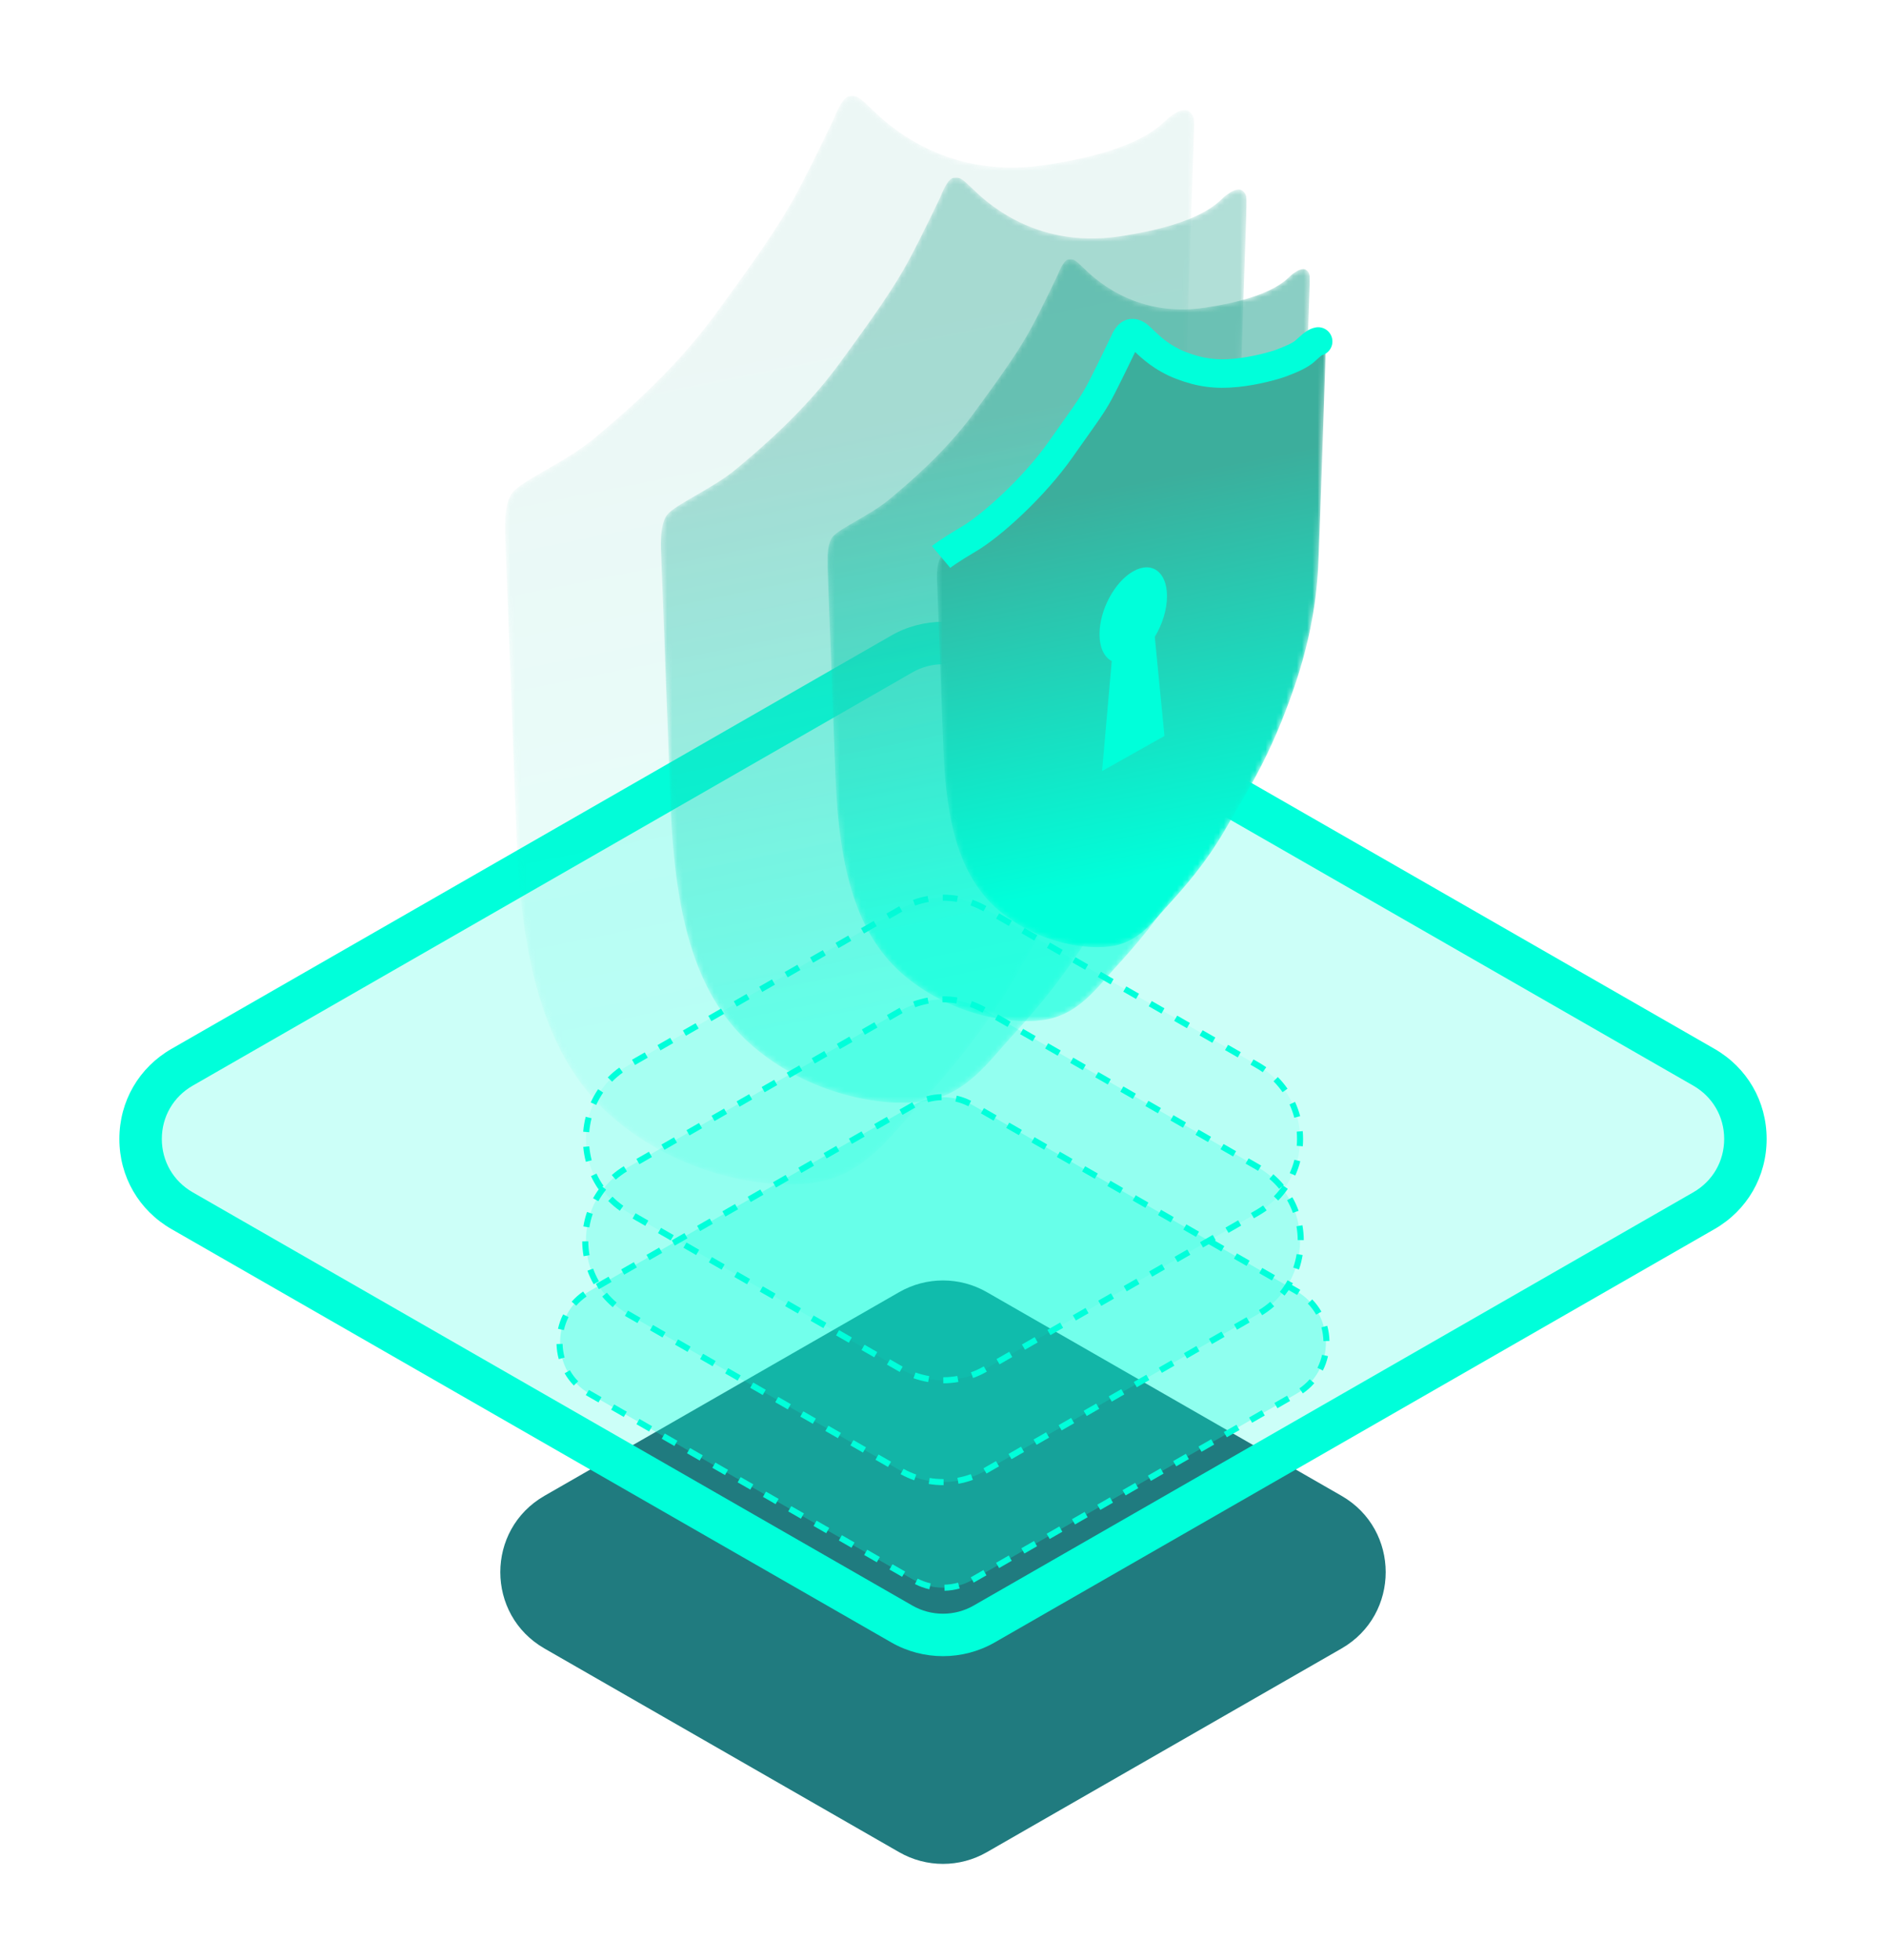
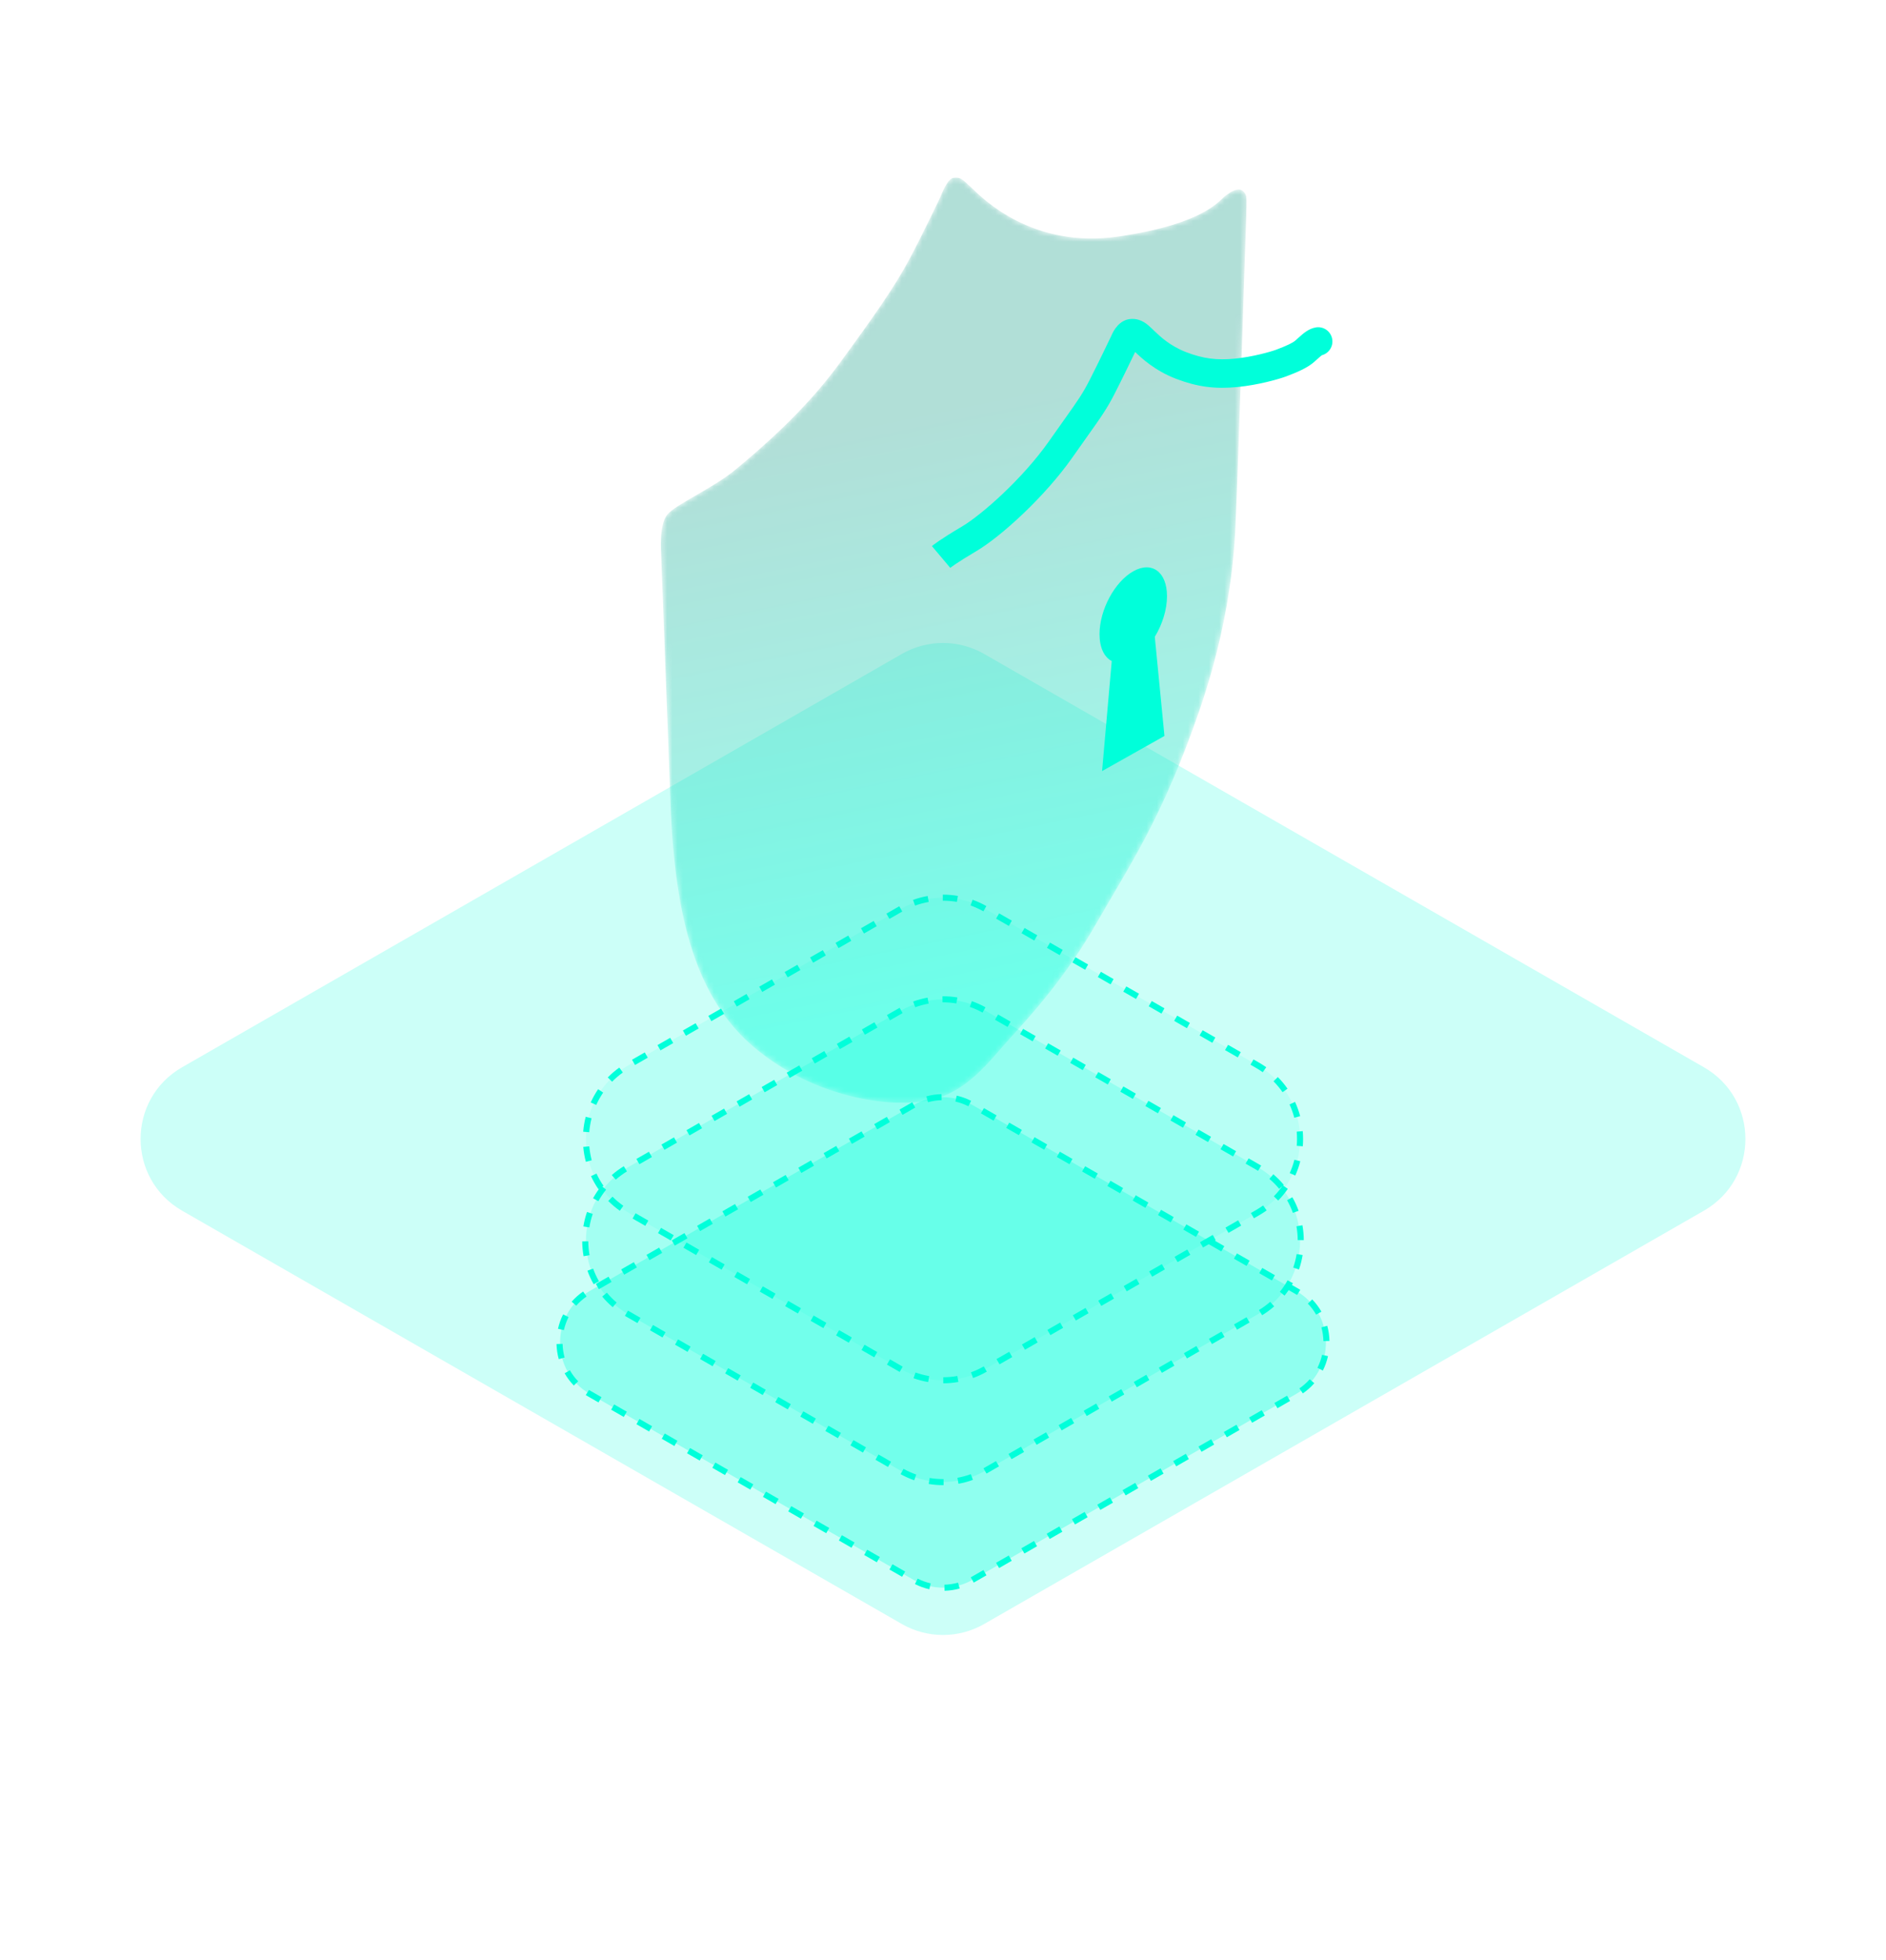
<svg xmlns="http://www.w3.org/2000/svg" xmlns:xlink="http://www.w3.org/1999/xlink" version="1.1" id="Layer_1" x="0px" y="0px" width="362px" height="376px" viewBox="0 0 362 376" enable-background="new 0 0 362 376" xml:space="preserve">
  <g>
    <g opacity="0.2">
      <g>
        <defs>
          <rect id="SVGID_1_" x="26.986" y="123.364" width="308.029" height="190.32" />
        </defs>
        <clipPath id="SVGID_2_">
          <use xlink:href="#SVGID_1_" overflow="visible" />
        </clipPath>
        <path clip-path="url(#SVGID_2_)" fill="#00FFDA" d="M173.102,125.466L34.955,204.763c-10.624,6.099-10.624,21.425,0,27.522     l138.147,79.297c4.892,2.808,10.906,2.808,15.798,0l138.146-79.297c10.625-6.097,10.625-21.423,0-27.522l-138.146-79.296     C184.007,122.659,177.994,122.659,173.102,125.466" />
      </g>
    </g>
-     <path fill="#207B7F" d="M172.591,247.908l-68.079,39.077c-11.311,6.492-11.311,22.809,0,29.301l68.079,39.078   c5.208,2.989,11.611,2.989,16.818,0l68.08-39.078c11.311-6.492,11.311-22.809,0-29.301l-68.08-39.077   C184.202,244.919,177.799,244.919,172.591,247.908" />
    <g opacity="0.1">
      <g>
        <defs>
          <rect id="SVGID_3_" x="112.467" y="172.225" width="137.067" height="92.6" />
        </defs>
        <clipPath id="SVGID_4_">
          <use xlink:href="#SVGID_3_" overflow="visible" />
        </clipPath>
        <path clip-path="url(#SVGID_4_)" fill="#00FFDA" d="M172.869,174.395l-52.2,29.963c-10.937,6.277-10.937,22.054,0,28.331     l52.2,29.964c5.035,2.889,11.227,2.889,16.262,0l52.201-29.964c10.935-6.277,10.935-22.054,0-28.331l-52.201-29.963     C184.096,171.505,177.904,171.505,172.869,174.395" />
      </g>
    </g>
    <g opacity="0.2">
      <g>
        <defs>
          <rect id="SVGID_5_" x="112.467" y="191.745" width="137.067" height="92.59" />
        </defs>
        <clipPath id="SVGID_6_">
          <use xlink:href="#SVGID_5_" overflow="visible" />
        </clipPath>
        <path clip-path="url(#SVGID_6_)" fill="#00FFDA" d="M172.869,193.914l-52.2,29.963c-10.937,6.277-10.937,22.054,0,28.331     l52.2,29.963c5.035,2.89,11.227,2.89,16.262,0l52.201-29.963c10.935-6.277,10.935-22.054,0-28.331l-52.201-29.963     C184.096,191.023,177.904,191.023,172.869,193.914" />
      </g>
    </g>
    <g opacity="0.3">
      <g>
        <defs>
          <rect id="SVGID_7_" x="107.502" y="210.515" width="146.997" height="94.1" />
        </defs>
        <clipPath id="SVGID_8_">
          <use xlink:href="#SVGID_7_" overflow="visible" />
        </clipPath>
        <path clip-path="url(#SVGID_8_)" fill="#00FFDA" d="M175.319,212.026l-62.087,35.638c-7.641,4.385-7.641,15.408,0,19.794     l62.087,35.637c3.518,2.02,7.844,2.02,11.362,0l62.086-35.637c7.642-4.386,7.642-15.409,0-19.794l-62.086-35.638     C183.164,210.006,178.837,210.006,175.319,212.026" />
      </g>
    </g>
    <path fill="#00FFDA" d="M181.056,265.402l-0.004-1.164c0.902-0.003,1.811-0.084,2.7-0.243l0.203,1.147   C183.001,265.312,182.025,265.399,181.056,265.402 M178.154,265.161c-0.956-0.164-1.904-0.411-2.817-0.735l0.39-1.097   c0.85,0.302,1.732,0.533,2.623,0.684L178.154,265.161z M186.768,264.389l-0.398-1.095c0.849-0.307,1.676-0.691,2.46-1.14   l0.579,1.01C188.566,263.647,187.678,264.06,186.768,264.389 M172.688,263.219l-2.446-1.404l0.579-1.01l2.438,1.399   L172.688,263.219z M191.851,261.762l-0.58-1.009l2.442-1.401l0.579,1.01L191.851,261.762z M167.801,260.415l-2.442-1.401   l0.579-1.01l2.442,1.402L167.801,260.415z M196.733,258.96l-0.58-1.009l2.442-1.402l0.579,1.01L196.733,258.96z M162.918,257.612   l-2.441-1.402l0.579-1.009l2.441,1.401L162.918,257.612z M201.616,256.158l-0.58-1.01l2.441-1.402l0.581,1.01L201.616,256.158z    M158.035,254.81l-2.441-1.401l0.58-1.01l2.44,1.401L158.035,254.81z M206.498,253.355l-0.579-1.01l2.441-1.401l0.579,1.009   L206.498,253.355z M153.152,252.006l-2.441-1.401l0.58-1.01l2.44,1.401L153.152,252.006z M211.381,250.552l-0.579-1.01l2.441-1.401   l0.579,1.01L211.381,250.552z M148.27,249.204l-2.441-1.401l0.579-1.01l2.442,1.402L148.27,249.204z M216.264,247.75l-0.579-1.009   l2.44-1.402l0.58,1.01L216.264,247.75z M143.388,246.401L140.946,245l0.579-1.009l2.442,1.401L143.388,246.401z M221.146,244.947   l-0.58-1.01l2.442-1.401l0.579,1.009L221.146,244.947z M138.505,243.598l-2.442-1.401l0.58-1.01l2.441,1.401L138.505,243.598z    M226.028,242.145l-0.579-1.01l2.442-1.401l0.579,1.01L226.028,242.145z M133.622,240.795l-2.441-1.401l0.58-1.01l2.44,1.402   L133.622,240.795z M230.911,239.341l-0.579-1.009l2.441-1.401l0.579,1.009L230.911,239.341z M128.739,237.993l-2.441-1.402   l0.58-1.009l2.441,1.402L128.739,237.993z M235.794,236.54l-0.579-1.009l2.441-1.402l0.579,1.01L235.794,236.54z M123.857,235.191   l-2.441-1.402l0.579-1.009l2.441,1.401L123.857,235.191z M240.677,233.737l-0.579-1.01l0.944-0.542   c0.483-0.278,0.955-0.581,1.401-0.901l0.678,0.946c-0.478,0.343-0.982,0.667-1.5,0.964L240.677,233.737z M118.968,232.293   c-0.796-0.563-1.544-1.195-2.224-1.878l0.825-0.821c0.633,0.635,1.329,1.224,2.072,1.749L118.968,232.293z M245.333,230.337   l-0.83-0.815c0.633-0.646,1.212-1.35,1.721-2.093l0.961,0.657C246.638,228.886,246.015,229.645,245.333,230.337 M114.879,228.178   c-0.552-0.795-1.037-1.646-1.444-2.529l1.058-0.487c0.378,0.822,0.829,1.613,1.342,2.352L114.879,228.178z M248.612,225.546   l-1.061-0.479c0.371-0.82,0.673-1.68,0.898-2.558l1.127,0.29C249.334,223.742,249.01,224.666,248.612,225.546 M112.452,222.909   c-0.247-0.935-0.415-1.9-0.501-2.867l1.16-0.102c0.079,0.901,0.237,1.801,0.467,2.672L112.452,222.909z M250.059,219.929   l-1.161-0.095c0.036-0.433,0.053-0.874,0.054-1.311c0-0.466-0.021-0.938-0.061-1.403l1.159-0.1   c0.044,0.497,0.066,1.004,0.066,1.504C250.116,218.992,250.097,219.464,250.059,219.929 M113.101,217.227l-1.161-0.094   c0.078-0.968,0.241-1.933,0.48-2.87l1.128,0.289C113.324,215.423,113.174,216.324,113.101,217.227 M248.426,214.449   c-0.231-0.875-0.537-1.734-0.912-2.552l1.057-0.486c0.404,0.879,0.734,1.801,0.981,2.742L248.426,214.449z M114.444,211.993   l-1.061-0.479c0.399-0.887,0.879-1.742,1.425-2.542l0.961,0.657C115.262,210.373,114.815,211.167,114.444,211.993 M246.173,209.544   c-0.513-0.74-1.096-1.44-1.733-2.082l0.826-0.82c0.685,0.689,1.312,1.442,1.864,2.239L246.173,209.544z M117.488,207.536   l-0.831-0.816c0.674-0.687,1.418-1.325,2.21-1.894l0.68,0.945C118.809,206.302,118.116,206.896,117.488,207.536 M242.37,205.711   c-0.424-0.3-0.871-0.586-1.328-0.848l-1.024-0.588l0.579-1.01l1.024,0.588c0.489,0.281,0.969,0.587,1.423,0.909L242.37,205.711z    M121.892,204.329l-0.58-1.01l2.441-1.402l0.58,1.01L121.892,204.329z M237.576,202.874l-2.441-1.401l0.579-1.01l2.441,1.402   L237.576,202.874z M126.774,201.525l-0.58-1.01l2.442-1.401l0.58,1.009L126.774,201.525z M232.693,200.071l-2.441-1.402   l0.579-1.009l2.441,1.401L232.693,200.071z M131.656,198.722l-0.579-1.01l2.441-1.401l0.58,1.01L131.656,198.722z M227.81,197.269   l-2.441-1.401l0.58-1.01l2.441,1.401L227.81,197.269z M136.539,195.919l-0.579-1.009l2.441-1.402l0.579,1.01L136.539,195.919z    M222.928,194.465l-2.441-1.401l0.579-1.009l2.442,1.401L222.928,194.465z M141.422,193.117l-0.579-1.01l2.44-1.401l0.58,1.01   L141.422,193.117z M218.046,191.664l-2.442-1.401l0.58-1.01l2.441,1.401L218.046,191.664z M146.305,190.314l-0.579-1.009   l2.44-1.402l0.58,1.01L146.305,190.314z M213.163,188.86l-2.441-1.401l0.579-1.01l2.441,1.401L213.163,188.86z M151.186,187.512   l-0.579-1.01l2.442-1.402l0.579,1.01L151.186,187.512z M208.28,186.058l-2.441-1.401l0.58-1.009l2.44,1.401L208.28,186.058z    M156.069,184.709l-0.579-1.009l2.442-1.402l0.579,1.009L156.069,184.709z M203.397,183.255l-2.441-1.401l0.58-1.01l2.441,1.401   L203.397,183.255z M160.952,181.906l-0.579-1.009l2.441-1.402l0.579,1.01L160.952,181.906z M198.515,180.454l-2.441-1.402   l0.579-1.01l2.442,1.402L198.515,180.454z M165.835,179.104l-0.579-1.01l2.441-1.401l0.579,1.01L165.835,179.104z M193.633,177.65   l-2.442-1.402l0.579-1.009l2.442,1.401L193.633,177.65z M170.718,176.301l-0.58-1.01l2.466-1.415l0.578,1.011L170.718,176.301z    M188.753,174.85c-0.786-0.444-1.616-0.823-2.467-1.126l0.392-1.097c0.913,0.326,1.803,0.733,2.648,1.21L188.753,174.85z    M175.643,173.749l-0.397-1.094c0.912-0.33,1.858-0.583,2.814-0.751l0.202,1.146C177.372,173.207,176.491,173.441,175.643,173.749    M183.664,173.036c-0.877-0.15-1.773-0.227-2.664-0.227h-0.039v-1.164H181c0.957,0,1.919,0.082,2.861,0.244L183.664,173.036z" />
-     <path fill="#00FFDA" d="M181,317.752c-3.432,0-6.865-0.879-9.927-2.637L32.926,235.819c-6.271-3.599-10.015-10.064-10.015-17.295   c0-7.23,3.744-13.695,10.015-17.295l138.147-79.296c6.123-3.515,13.731-3.515,19.855,0l138.146,79.296   c6.272,3.6,10.015,10.065,10.015,17.295c0,7.231-3.743,13.696-10.015,17.295l-138.146,79.296   C187.866,316.873,184.433,317.752,181,317.752 M175.13,129L36.983,208.297c-3.708,2.128-5.922,5.952-5.922,10.227   c0,4.276,2.214,8.099,5.922,10.228l138.147,79.296c3.621,2.079,8.12,2.079,11.741,0l138.147-79.296   c3.709-2.129,5.923-5.952,5.923-10.228c0-4.275-2.214-8.099-5.923-10.227L186.871,129C183.25,126.922,178.751,126.922,175.13,129z" />
    <path fill="#00FFDA" d="M181,284.941c-0.917,0-1.84-0.076-2.745-0.227l0.191-1.148c0.841,0.14,1.7,0.21,2.554,0.211l0.108-0.001   l0.007,1.164L181,284.941z M183.972,284.675l-0.206-1.145c0.874-0.157,1.741-0.392,2.577-0.696l0.399,1.094   C185.843,284.255,184.913,284.506,183.972,284.675 M175.477,284.006c-0.901-0.314-1.782-0.709-2.618-1.173l0.564-1.018   c0.779,0.432,1.598,0.799,2.437,1.092L175.477,284.006z M189.355,282.712l-0.302-0.497l-0.28-0.509l2.396-1.376l0.579,1.009   L189.355,282.712z M170.445,281.451l-2.405-1.381l0.58-1.01l2.404,1.381L170.445,281.451z M194.153,279.959l-0.58-1.009l2.405-1.38   l0.579,1.009L194.153,279.959z M165.635,278.69l-2.404-1.381l0.579-1.01l2.404,1.381L165.635,278.69z M198.962,277.199l-0.58-1.01   l2.406-1.38l0.579,1.009L198.962,277.199z M160.827,275.929l-2.405-1.38l0.58-1.009l2.405,1.379L160.827,275.929z M203.771,274.438   l-0.579-1.01l2.404-1.38l0.58,1.01L203.771,274.438z M156.018,273.168l-2.405-1.379l0.579-1.01l2.405,1.38L156.018,273.168z    M208.582,271.677l-0.579-1.009l2.404-1.38l0.579,1.009L208.582,271.677z M151.208,270.408l-2.406-1.38l0.58-1.01l2.405,1.381   L151.208,270.408z M213.391,268.917l-0.58-1.009l2.405-1.381l0.58,1.01L213.391,268.917z M146.398,267.648l-2.404-1.381l0.579-1.01   l2.404,1.381L146.398,267.648z M218.199,266.157l-0.579-1.01l2.404-1.38l0.58,1.009L218.199,266.157z M141.588,264.887l-2.404-1.38   l0.579-1.009l2.405,1.379L141.588,264.887z M223.008,263.396l-0.579-1.01l2.405-1.38l0.579,1.01L223.008,263.396z M136.779,262.126   l-2.404-1.379l0.579-1.01l2.405,1.38L136.779,262.126z M227.818,260.635l-0.579-1.01l2.404-1.379l0.579,1.009L227.818,260.635z    M131.97,259.366l-2.405-1.38l0.58-1.01l2.404,1.38L131.97,259.366z M232.628,257.874l-0.581-1.009l2.406-1.38l0.579,1.01   L232.628,257.874z M127.162,256.605l-2.405-1.38l0.58-1.01l2.405,1.381L127.162,256.605z M237.437,255.115l-0.579-1.01l2.405-1.381   l0.579,1.01L237.437,255.115z M122.352,253.845l-2.17-1.246c-0.081-0.047-0.162-0.094-0.241-0.141l0.596-1   c0.074,0.044,0.149,0.088,0.224,0.131l2.171,1.246L122.352,253.845z M242.256,252.339l-0.608-0.993c0.766-0.469,1.49-1,2.154-1.579   l0.766,0.877C243.855,251.266,243.078,251.836,242.256,252.339 M117.606,250.794c-0.731-0.62-1.41-1.305-2.019-2.038l0.895-0.744   c0.565,0.681,1.197,1.319,1.878,1.895L117.606,250.794z M246.56,248.579l-0.905-0.733c0.559-0.69,1.059-1.434,1.488-2.213   l1.02,0.563C247.699,247.034,247.161,247.834,246.56,248.579 M113.953,246.397c-0.473-0.827-0.876-1.703-1.201-2.606l1.095-0.393   c0.302,0.838,0.677,1.653,1.117,2.423L113.953,246.397z M249.328,243.573l-1.102-0.379c0.289-0.839,0.508-1.71,0.652-2.59   l1.149,0.187C249.873,241.736,249.636,242.672,249.328,243.573 M112.013,241.021c-0.166-0.938-0.254-1.899-0.26-2.855l1.164-0.008   c0.006,0.89,0.087,1.785,0.243,2.66L112.013,241.021z M249.084,237.94c-0.006-0.891-0.087-1.785-0.242-2.66l1.147-0.202   c0.166,0.939,0.253,1.899,0.259,2.855L249.084,237.94z M113.122,235.494l-1.15-0.187c0.154-0.944,0.388-1.881,0.698-2.782   l1.101,0.378C113.482,233.742,113.263,234.614,113.122,235.494 M248.159,232.699c-0.301-0.838-0.676-1.654-1.113-2.424l1.01-0.575   c0.472,0.827,0.875,1.704,1.199,2.606L248.159,232.699z M114.851,230.463l-1.019-0.562c0.462-0.838,1.001-1.64,1.6-2.384   l0.907,0.732C115.78,228.939,115.28,229.684,114.851,230.463 M245.526,228.083c-0.564-0.681-1.195-1.32-1.876-1.897l0.754-0.888   c0.731,0.622,1.41,1.308,2.018,2.04L245.526,228.083z M118.188,226.326l-0.766-0.876c0.712-0.623,1.49-1.195,2.31-1.698   l0.608,0.993C119.576,225.214,118.852,225.746,118.188,226.326 M241.476,224.633c-0.077-0.047-0.156-0.092-0.235-0.138l-2.159-1.24   l0.579-1.009l2.159,1.239c0.085,0.049,0.169,0.098,0.253,0.148L241.476,224.633z M122.727,223.367l-0.579-1.01l2.404-1.38   l0.579,1.01L122.727,223.367z M236.676,221.875l-2.405-1.379l0.58-1.01l2.404,1.38L236.676,221.875z M127.537,220.606l-0.58-1.01   l2.405-1.38l0.579,1.01L127.537,220.606z M231.868,219.115l-2.404-1.38l0.579-1.01l2.404,1.381L231.868,219.115z M132.344,217.845   l-0.579-1.009l2.405-1.38l0.58,1.009L132.344,217.845z M227.058,216.354l-2.404-1.38l0.579-1.01l2.404,1.381L227.058,216.354z    M137.154,215.085l-0.579-1.009l2.404-1.381l0.579,1.01L137.154,215.085z M222.25,213.594l-2.406-1.381l0.579-1.009l2.406,1.38   L222.25,213.594z M141.963,212.325l-0.58-1.01l2.406-1.381l0.579,1.01L141.963,212.325z M217.439,210.833l-2.405-1.38l0.58-1.009   l2.404,1.38L217.439,210.833z M146.772,209.564l-0.579-1.01l2.405-1.38l0.579,1.009L146.772,209.564z M212.629,208.073l-2.404-1.38   l0.579-1.01l2.405,1.38L212.629,208.073z M151.583,206.803l-0.579-1.01l2.404-1.379l0.579,1.009L151.583,206.803z M207.82,205.313   l-2.404-1.38l0.579-1.01l2.405,1.38L207.82,205.313z M156.392,204.042l-0.579-1.009l2.404-1.38l0.58,1.01L156.392,204.042z    M203.011,202.551l-2.405-1.38l0.579-1.009l2.405,1.38L203.011,202.551z M161.202,201.282l-0.58-1.009l2.405-1.381l0.579,1.01   L161.202,201.282z M198.203,199.792l-2.405-1.38l0.58-1.01l2.404,1.381L198.203,199.792z M166.009,198.522l-0.579-1.01l2.405-1.381   l0.58,1.01L166.009,198.522z M193.393,197.031l-2.404-1.38l0.579-1.01l2.404,1.38L193.393,197.031z M170.819,195.761l-0.579-1.01   l2.43-1.394l0.577,1.011L170.819,195.761z M188.588,194.275c-0.777-0.432-1.596-0.8-2.435-1.093l0.384-1.099   c0.901,0.315,1.782,0.71,2.618,1.175L188.588,194.275z M175.67,193.245l-0.398-1.094c0.898-0.326,1.829-0.576,2.77-0.745   l0.205,1.146C177.373,192.709,176.505,192.942,175.67,193.245 M183.567,192.52c-0.846-0.141-1.709-0.212-2.567-0.212h-0.094   l-0.008-1.164H181c0.921,0,1.85,0.076,2.758,0.228L183.567,192.52z" />
    <path fill="#00FFDA" d="M181.298,305.204l-0.03-1.163c0.887-0.022,1.768-0.154,2.621-0.392l0.313,1.121   C183.257,305.034,182.28,305.18,181.298,305.204 M178.376,304.915c-0.957-0.216-1.887-0.551-2.763-0.997l0.528-1.037   c0.79,0.402,1.628,0.704,2.492,0.9L178.376,304.915z M186.897,303.643l-0.551-1.025v-0.001l2.414-1.385l0.579,1.01L186.897,303.643   z M186.607,303.105l-0.286-0.474l0.025-0.014L186.607,303.105z M173.152,302.523l-2.428-1.395l0.58-1.009l2.427,1.394   L173.152,302.523z M191.767,300.848l-0.579-1.01l2.428-1.393l0.58,1.008L191.767,300.848z M168.296,299.735l-2.429-1.394l0.58-1.01   l2.428,1.394L168.296,299.735z M196.624,298.06l-0.579-1.01l2.428-1.393l0.58,1.009L196.624,298.06z M163.439,296.948l-2.428-1.395   l0.579-1.01l2.428,1.395L163.439,296.948z M201.48,295.271l-0.579-1.009l2.429-1.395l0.579,1.01L201.48,295.271z M158.583,294.16   l-2.429-1.393l0.579-1.01l2.429,1.394L158.583,294.16z M206.337,292.484l-0.579-1.01l2.428-1.394l0.58,1.01L206.337,292.484z    M153.725,291.372l-2.427-1.393l0.579-1.01l2.429,1.394L153.725,291.372z M211.194,289.696l-0.58-1.009l2.429-1.395l0.579,1.01   L211.194,289.696z M148.869,288.584l-2.428-1.394l0.579-1.009l2.429,1.393L148.869,288.584z M216.051,286.909l-0.58-1.009   l2.428-1.394l0.579,1.009L216.051,286.909z M144.013,285.796l-2.428-1.393l0.579-1.01l2.428,1.393L144.013,285.796z    M220.907,284.121l-0.579-1.009l2.428-1.394l0.579,1.01L220.907,284.121z M139.156,283.009l-2.429-1.394l0.58-1.009l2.428,1.393   L139.156,283.009z M225.764,281.333l-0.58-1.009l2.428-1.395l0.58,1.01L225.764,281.333z M134.3,280.222l-2.429-1.394l0.58-1.009   l2.428,1.393L134.3,280.222z M230.62,278.545l-0.579-1.01l2.428-1.393l0.58,1.01L230.62,278.545z M129.443,277.434l-2.428-1.394   l0.58-1.009l2.427,1.394L129.443,277.434z M235.476,275.757l-0.579-1.01l2.429-1.393l0.579,1.01L235.476,275.757z M124.587,274.646   l-2.429-1.394l0.579-1.01l2.429,1.394L124.587,274.646z M240.333,272.97l-0.579-1.01l2.429-1.393l0.579,1.009L240.333,272.97z    M119.73,271.858l-2.428-1.394l0.579-1.01l2.428,1.395L119.73,271.858z M245.19,270.183l-0.58-1.01l2.429-1.393l0.579,1.009   L245.19,270.183z M114.873,269.071l-2.086-1.199c-0.12-0.068-0.238-0.138-0.355-0.211l0.612-0.99   c0.106,0.066,0.214,0.13,0.323,0.193l2.086,1.197L114.873,269.071z M250.066,267.336l-0.659-0.959   c0.736-0.506,1.403-1.096,1.983-1.756l0.874,0.768C251.621,266.121,250.882,266.776,250.066,267.336 M110.141,265.828   c-0.686-0.705-1.281-1.495-1.767-2.348l1.011-0.577c0.438,0.767,0.973,1.479,1.59,2.113L110.141,265.828z M253.909,262.954   l-1.04-0.524c0.397-0.787,0.697-1.626,0.891-2.494l1.135,0.253C254.682,261.15,254.349,262.081,253.909,262.954 M107.248,260.767   c-0.26-0.942-0.404-1.919-0.429-2.902l1.164-0.03c0.023,0.889,0.153,1.771,0.387,2.622L107.248,260.767z M254.017,257.295   c-0.021-0.887-0.151-1.77-0.385-2.623l1.123-0.307c0.259,0.943,0.402,1.919,0.426,2.902L254.017,257.295z M108.238,255.195   l-1.137-0.252c0.214-0.962,0.545-1.893,0.986-2.767l1.039,0.523C108.729,253.488,108.431,254.327,108.238,255.195 M252.62,252.228   c-0.437-0.769-0.972-1.48-1.589-2.115l0.835-0.811c0.686,0.705,1.279,1.496,1.766,2.35L252.62,252.228z M110.605,250.506   l-0.876-0.767c0.643-0.732,1.381-1.388,2.197-1.949l0.66,0.958C111.85,249.255,111.183,249.848,110.605,250.506 M248.964,248.455   c-0.109-0.067-0.219-0.132-0.33-0.197l-2.078-1.192l0.579-1.01l2.078,1.192c0.123,0.072,0.245,0.144,0.364,0.218L248.964,248.455z    M114.953,247.348l-0.58-1.01l2.429-1.393l0.579,1.008L114.953,247.348z M244.128,245.671l-2.429-1.394l0.579-1.01l2.429,1.394   L244.128,245.671z M119.809,244.56l-0.579-1.01l2.428-1.393l0.579,1.009L119.809,244.56z M239.27,242.883l-2.427-1.393l0.579-1.01   l2.428,1.393L239.27,242.883z M124.666,241.771l-0.579-1.009l2.428-1.395l0.58,1.01L124.666,241.771z M234.414,240.095   l-2.428-1.394l0.579-1.009l2.429,1.394L234.414,240.095z M129.522,238.984l-0.579-1.01l2.429-1.394l0.579,1.01L129.522,238.984z    M229.558,237.309l-2.428-1.394l0.579-1.009l2.428,1.393L229.558,237.309z M134.379,236.196l-0.579-1.009l2.428-1.395l0.579,1.01   L134.379,236.196z M224.701,234.521l-2.428-1.394l0.579-1.01l2.428,1.394L224.701,234.521z M139.235,233.409l-0.579-1.009   l2.429-1.394l0.579,1.009L139.235,233.409z M219.845,231.733l-2.429-1.395l0.58-1.01l2.428,1.395L219.845,231.733z    M144.093,230.621l-0.58-1.009l2.428-1.394l0.579,1.01L144.093,230.621z M214.988,228.945l-2.429-1.394l0.581-1.01l2.427,1.394   L214.988,228.945z M148.949,227.833l-0.579-1.009l2.428-1.394l0.579,1.009L148.949,227.833z M210.132,226.157l-2.429-1.394   l0.579-1.01l2.429,1.395L210.132,226.157z M153.806,225.045l-0.58-1.01l2.428-1.393l0.58,1.01L153.806,225.045z M205.275,223.37   l-2.428-1.394l0.579-1.009l2.428,1.394L205.275,223.37z M158.662,222.257l-0.579-1.01l2.428-1.393l0.58,1.01L158.662,222.257z    M200.418,220.582l-2.428-1.393l0.579-1.01l2.429,1.394L200.418,220.582z M163.518,219.47l-0.579-1.01l2.429-1.393l0.579,1.009   L163.518,219.47z M195.561,217.794l-2.427-1.394l0.579-1.009l2.428,1.393L195.561,217.794z M168.375,216.683l-0.579-1.009   l2.428-1.394l0.58,1.009L168.375,216.683z M190.705,215.006l-2.428-1.393l0.579-1.01l2.428,1.393L190.705,215.006z    M173.232,213.896l-0.58-1.01l2.45-1.406l0.566,1.017L173.232,213.896z M185.867,212.245c-0.79-0.402-1.628-0.705-2.491-0.901   l0.258-1.135c0.957,0.217,1.886,0.553,2.761,0.999L185.867,212.245z M178.12,211.47l-0.312-1.121   c0.945-0.264,1.922-0.409,2.904-0.433l0.028,1.164C179.854,211.103,178.974,211.233,178.12,211.47" />
    <g opacity="0.1">
      <g>
        <defs>
          <rect id="SVGID_9_" x="96.915" y="18.394" width="132.299" height="208.86" />
        </defs>
        <clipPath id="SVGID_10_">
          <use xlink:href="#SVGID_9_" overflow="visible" />
        </clipPath>
        <g clip-path="url(#SVGID_10_)">
          <defs>
            <path id="SVGID_11_" d="M224.454,22.494c0,0,0.965-0.705,1.323-0.886c0.356-0.181,1.623-0.857,2.422-0.279       c0.8,0.579,1.072,1.237,1.005,3.089c-0.067,1.852-2.118,64.843-2.37,68.837c-0.252,3.993,0.012,21.275-8.314,45.499       c-8.327,24.225-15.963,35.213-23.076,47.699c-7.114,12.485-14.904,21-19.705,26.278c-4.8,5.276-9.753,12.307-18.426,14.017       c-8.673,1.711-25.542-0.606-38.99-11.739c-13.447-11.133-18.24-29.396-19.211-55.2c-0.972-25.805-2.131-56.596-2.131-56.596       s-0.52-6.319,1.361-8.688c1.88-2.368,10.328-5.912,15.648-10.369c5.322-4.456,15.163-12.756,23.082-23.545       c7.918-10.789,12.629-17.526,15.909-23.651c3.279-6.124,7.141-14.351,7.141-14.351s1.452-3.929,2.866-4.156       c1.416-0.226,1.866,0.137,4.163,2.321c2.296,2.185,13.568,13.821,33.221,10.923C220.027,28.798,223.133,23.378,224.454,22.494" />
          </defs>
          <clipPath id="SVGID_12_">
            <use xlink:href="#SVGID_11_" overflow="visible" />
          </clipPath>
          <defs>
            <filter id="Adobe_OpacityMaskFilter" filterUnits="userSpaceOnUse" x="55.387" y="-7.721" width="214.958" height="262.128">
              <feColorMatrix type="matrix" values="1 0 0 0 0  0 1 0 0 0  0 0 1 0 0  0 0 0 1 0" />
            </filter>
          </defs>
          <mask maskUnits="userSpaceOnUse" x="55.387" y="-7.721" width="214.958" height="262.128" id="SVGID_13_">
            <g filter="url(#Adobe_OpacityMaskFilter)">
              <linearGradient id="SVGID_14_" gradientUnits="userSpaceOnUse" x1="1603.06" y1="7249.751" x2="1604.06" y2="7249.751" gradientTransform="matrix(26.378 129.643 129.643 -26.378 -982009.625 -16526.037)">
                <stop offset="0" style="stop-color:#FFFFFF" />
                <stop offset="1" style="stop-color:#000000" />
              </linearGradient>
              <polygon clip-path="url(#SVGID_12_)" fill="url(#SVGID_14_)" points="223.992,-7.721 270.345,220.102 101.74,254.407         55.387,26.584       " />
            </g>
          </mask>
          <linearGradient id="SVGID_15_" gradientUnits="userSpaceOnUse" x1="1603.06" y1="7249.751" x2="1604.06" y2="7249.751" gradientTransform="matrix(26.378 129.643 129.643 -26.378 -982009.625 -16526.037)">
            <stop offset="0" style="stop-color:#3CAE9C" />
            <stop offset="1" style="stop-color:#00FFDA" />
          </linearGradient>
-           <polygon clip-path="url(#SVGID_12_)" mask="url(#SVGID_13_)" fill="url(#SVGID_15_)" points="223.992,-7.721 270.345,220.102       101.74,254.407 55.387,26.584     " />
        </g>
      </g>
    </g>
    <g opacity="0.4">
      <g>
        <defs>
          <rect id="SVGID_16_" x="126.839" y="34.064" width="112.45" height="177.52" />
        </defs>
        <clipPath id="SVGID_17_">
          <use xlink:href="#SVGID_16_" overflow="visible" />
        </clipPath>
        <g clip-path="url(#SVGID_17_)">
          <defs>
            <path id="SVGID_18_" d="M235.244,37.545c0,0,0.821-0.599,1.123-0.752c0.304-0.154,1.38-0.729,2.06-0.237       c0.68,0.491,0.91,1.051,0.853,2.625c-0.056,1.574-1.799,55.115-2.013,58.509c-0.214,3.395,0.01,18.083-7.068,38.673       c-7.077,20.59-13.567,29.931-19.613,40.542c-6.047,10.613-12.668,17.851-16.748,22.335       c-4.081,4.486-8.291,10.462-15.663,11.915c-7.371,1.454-21.709-0.514-33.139-9.977c-11.43-9.463-15.504-24.986-16.33-46.919       c-0.826-21.933-1.811-48.104-1.811-48.104s-0.442-5.372,1.157-7.385c1.599-2.013,8.778-5.025,13.302-8.813       c4.522-3.788,12.885-10.843,19.617-20.013c6.731-9.17,10.735-14.897,13.522-20.103c2.787-5.205,6.071-12.197,6.071-12.197       s1.234-3.34,2.436-3.533c1.202-0.192,1.585,0.117,3.537,1.973c1.952,1.856,11.533,11.747,28.239,9.284       C231.481,42.904,234.121,38.298,235.244,37.545" />
          </defs>
          <clipPath id="SVGID_19_">
            <use xlink:href="#SVGID_18_" overflow="visible" />
          </clipPath>
          <defs>
            <filter id="Adobe_OpacityMaskFilter_1_" filterUnits="userSpaceOnUse" x="91.541" y="11.865" width="182.708" height="222.8">
              <feColorMatrix type="matrix" values="1 0 0 0 0  0 1 0 0 0  0 0 1 0 0  0 0 0 1 0" />
            </filter>
          </defs>
          <mask maskUnits="userSpaceOnUse" x="91.541" y="11.865" width="182.708" height="222.8" id="SVGID_20_">
            <g filter="url(#Adobe_OpacityMaskFilter_1_)">
              <linearGradient id="SVGID_21_" gradientUnits="userSpaceOnUse" x1="1602.807" y1="7247.027" x2="1603.807" y2="7247.027" gradientTransform="matrix(22.42 110.192 110.192 -22.42 -834328.812 -14061.412)">
                <stop offset="0" style="stop-color:#FFFFFF" />
                <stop offset="1" style="stop-color:#000000" />
              </linearGradient>
              <polygon clip-path="url(#SVGID_19_)" fill="url(#SVGID_21_)" points="234.849,11.865 274.249,205.507 130.94,234.665         91.541,41.023       " />
            </g>
          </mask>
          <linearGradient id="SVGID_22_" gradientUnits="userSpaceOnUse" x1="1602.807" y1="7247.027" x2="1603.807" y2="7247.027" gradientTransform="matrix(22.42 110.192 110.192 -22.42 -834328.875 -14061.412)">
            <stop offset="0" style="stop-color:#3CAE9C" />
            <stop offset="1" style="stop-color:#00FFDA" />
          </linearGradient>
          <polygon clip-path="url(#SVGID_19_)" mask="url(#SVGID_20_)" fill="url(#SVGID_22_)" points="234.849,11.865 274.249,205.506       130.94,234.665 91.541,41.023     " />
        </g>
      </g>
    </g>
    <g opacity="0.6">
      <g>
        <defs>
-           <rect id="SVGID_23_" x="158.804" y="49.734" width="92.601" height="146.18" />
-         </defs>
+           </defs>
        <clipPath id="SVGID_24_">
          <use xlink:href="#SVGID_23_" overflow="visible" />
        </clipPath>
        <g clip-path="url(#SVGID_24_)">
          <defs>
            <path id="SVGID_25_" d="M248.074,52.599c0,0,0.675-0.493,0.925-0.62c0.25-0.126,1.136-0.6,1.697-0.195       c0.559,0.405,0.749,0.865,0.702,2.162c-0.046,1.296-1.482,45.386-1.659,48.182c-0.176,2.794,0.009,14.891-5.819,31.846       c-5.828,16.956-11.173,24.647-16.152,33.386c-4.979,8.739-10.432,14.7-13.792,18.393c-3.36,3.693-6.827,8.614-12.898,9.812       c-6.07,1.197-17.877-0.424-27.29-8.217c-9.412-7.792-12.766-20.575-13.447-38.636c-0.681-18.062-1.491-39.614-1.491-39.614       s-0.363-4.424,0.952-6.081c1.316-1.658,7.229-4.139,10.954-7.258c3.725-3.119,10.611-8.929,16.154-16.48       c5.544-7.551,8.841-12.268,11.136-16.554c2.296-4.287,4.999-10.045,4.999-10.045s1.017-2.75,2.007-2.909       c0.989-0.159,1.305,0.096,2.912,1.625c1.608,1.528,9.497,9.673,23.254,7.645C244.975,57.011,247.149,53.218,248.074,52.599" />
          </defs>
          <clipPath id="SVGID_26_">
            <use xlink:href="#SVGID_25_" overflow="visible" />
          </clipPath>
          <defs>
            <filter id="Adobe_OpacityMaskFilter_2_" filterUnits="userSpaceOnUse" x="129.737" y="31.449" width="150.457" height="183.474">
              <feColorMatrix type="matrix" values="1 0 0 0 0  0 1 0 0 0  0 0 1 0 0  0 0 0 1 0" />
            </filter>
          </defs>
          <mask maskUnits="userSpaceOnUse" x="129.737" y="31.449" width="150.457" height="183.474" id="SVGID_27_">
            <g filter="url(#Adobe_OpacityMaskFilter_2_)">
              <linearGradient id="SVGID_28_" gradientUnits="userSpaceOnUse" x1="1602.446" y1="7243.136" x2="1603.446" y2="7243.136" gradientTransform="matrix(18.463 90.742 90.742 -18.463 -686646.125 -11596.818)">
                <stop offset="0" style="stop-color:#FFFFFF" />
                <stop offset="1" style="stop-color:#000000" />
              </linearGradient>
              <polygon clip-path="url(#SVGID_26_)" fill="url(#SVGID_28_)" points="247.75,31.449 280.194,190.912 162.182,214.923         129.737,55.46       " />
            </g>
          </mask>
          <linearGradient id="SVGID_29_" gradientUnits="userSpaceOnUse" x1="1602.446" y1="7243.137" x2="1603.446" y2="7243.137" gradientTransform="matrix(18.463 90.742 90.742 -18.463 -686646.062 -11596.803)">
            <stop offset="0" style="stop-color:#3CAE9C" />
            <stop offset="1" style="stop-color:#00FFDA" />
          </linearGradient>
          <polygon clip-path="url(#SVGID_26_)" mask="url(#SVGID_27_)" fill="url(#SVGID_29_)" points="247.75,31.449 280.194,190.912       162.182,214.923 129.737,55.46     " />
        </g>
      </g>
    </g>
    <g>
      <defs>
-         <path id="SVGID_30_" d="M217.103,63.943c-0.8,0.129-1.619,2.344-1.619,2.344s-2.179,4.642-4.028,8.097     c-1.852,3.454-4.506,7.255-8.974,13.342c-4.468,6.087-10.02,10.768-13.022,13.283c-3.001,2.516-7.767,4.514-8.829,5.851     c-1.061,1.334-0.767,4.901-0.767,4.901s0.654,17.37,1.201,31.926c0.551,14.559,3.254,24.861,10.84,31.142     c7.585,6.281,17.1,7.589,21.996,6.624c4.892-0.965,7.686-4.934,10.395-7.909c2.707-2.979,7.1-7.78,11.115-14.825     c4.015-7.045,8.32-13.241,13.018-26.907c4.698-13.666,4.549-23.417,4.691-25.671c0.143-2.25,1.299-37.789,1.338-38.831     c0.035-1.046-0.117-1.418-0.567-1.745c-0.453-0.324-1.166,0.055-1.37,0.158c-0.2,0.101-0.744,0.499-0.744,0.499     c-0.745,0.499-2.496,3.558-13.585,5.193c-11.089,1.635-17.447-4.931-18.742-6.161c-1.084-1.032-1.44-1.344-1.994-1.344     C217.348,63.911,217.232,63.922,217.103,63.943" />
-       </defs>
+         </defs>
      <clipPath id="SVGID_31_">
        <use xlink:href="#SVGID_30_" overflow="visible" />
      </clipPath>
      <defs>
        <filter id="Adobe_OpacityMaskFilter_3_" filterUnits="userSpaceOnUse" x="156.416" y="49.272" width="121.23" height="147.785">
          <feColorMatrix type="matrix" values="1 0 0 0 0  0 1 0 0 0  0 0 1 0 0  0 0 0 1 0" />
        </filter>
      </defs>
      <mask maskUnits="userSpaceOnUse" x="156.416" y="49.272" width="121.23" height="147.785" id="SVGID_32_">
        <g filter="url(#Adobe_OpacityMaskFilter_3_)">
          <linearGradient id="SVGID_33_" gradientUnits="userSpaceOnUse" x1="1601.954" y1="7237.83" x2="1602.954" y2="7237.83" gradientTransform="matrix(14.881 73.137 73.137 -14.881 -552982.25 -9365.982)">
            <stop offset="0" style="stop-color:#FFFFFF" />
            <stop offset="1" style="stop-color:#000000" />
          </linearGradient>
          <polygon clip-path="url(#SVGID_31_)" fill="url(#SVGID_33_)" points="251.515,49.271 277.646,177.708 182.548,197.057       156.416,68.621     " />
        </g>
      </mask>
      <linearGradient id="SVGID_34_" gradientUnits="userSpaceOnUse" x1="1601.954" y1="7237.829" x2="1602.953" y2="7237.829" gradientTransform="matrix(14.881 73.137 73.137 -14.881 -552982.312 -9365.99)">
        <stop offset="0" style="stop-color:#3CAE9C" />
        <stop offset="1" style="stop-color:#00FFDA" />
      </linearGradient>
      <polygon clip-path="url(#SVGID_31_)" mask="url(#SVGID_32_)" fill="url(#SVGID_34_)" points="251.515,49.272 277.646,177.708     182.548,197.057 156.416,68.621   " />
    </g>
    <path fill="#00FFDA" d="M223.507,141.202l-11.974,6.737l1.856-21.11c-1.433-0.737-2.345-2.553-2.345-5.161   c0-4.648,2.9-10.048,6.477-12.06c3.576-2.013,6.475,0.124,6.475,4.772c0,2.607-0.912,5.45-2.344,7.8L223.507,141.202z" />
    <path fill="#00FFDA" d="M182.374,108.965l0.018-0.016l-3.522-4.179c0.14-0.118,1.488-1.224,5.74-3.733   c3.736-2.205,11.623-9.118,16.719-16.363c1.106-1.574,2.003-2.836,2.794-3.95c2.81-3.957,3.659-5.151,5.013-7.798   c1.674-3.272,3.891-7.91,4.202-8.561c0.354-0.864,1.515-3.133,3.91-3.178c1.866-0.035,3.013,1.062,3.849,1.863   c0.109,0.105,0.223,0.215,0.346,0.33c0.086,0.079,0.182,0.171,0.29,0.274c0.932,0.889,2.872,2.738,5.96,3.919   c3.242,1.24,5.872,1.585,9.379,1.233c3.397-0.342,6.844-1.321,7.895-1.716c1.923-0.721,3.149-1.306,3.646-1.739   c0.198-0.172,0.386-0.342,0.565-0.503c0.967-0.872,1.969-1.775,3.346-2.023c1.486-0.268,2.907,0.719,3.175,2.204   c0.254,1.408-0.62,2.759-1.977,3.124c-0.202,0.14-0.592,0.491-0.885,0.755c-0.201,0.182-0.412,0.372-0.636,0.566   c-1.312,1.142-3.329,1.989-5.314,2.734c-1.555,0.583-5.446,1.652-9.268,2.036c-4.376,0.44-7.818-0.013-11.878-1.566   c-4.113-1.573-6.683-4.023-7.78-5.068c-0.028-0.027-0.054-0.053-0.08-0.077c-0.787,1.64-2.507,5.202-3.879,7.883   c-1.535,2.999-2.515,4.379-5.422,8.473c-0.788,1.109-1.681,2.366-2.78,3.929c-5.243,7.454-13.638,15.109-18.411,17.926   C183.584,107.989,182.385,108.955,182.374,108.965 M253.497,68.203c-0.001,0-0.002,0.001-0.003,0.001   C253.495,68.204,253.496,68.203,253.497,68.203" />
  </g>
</svg>